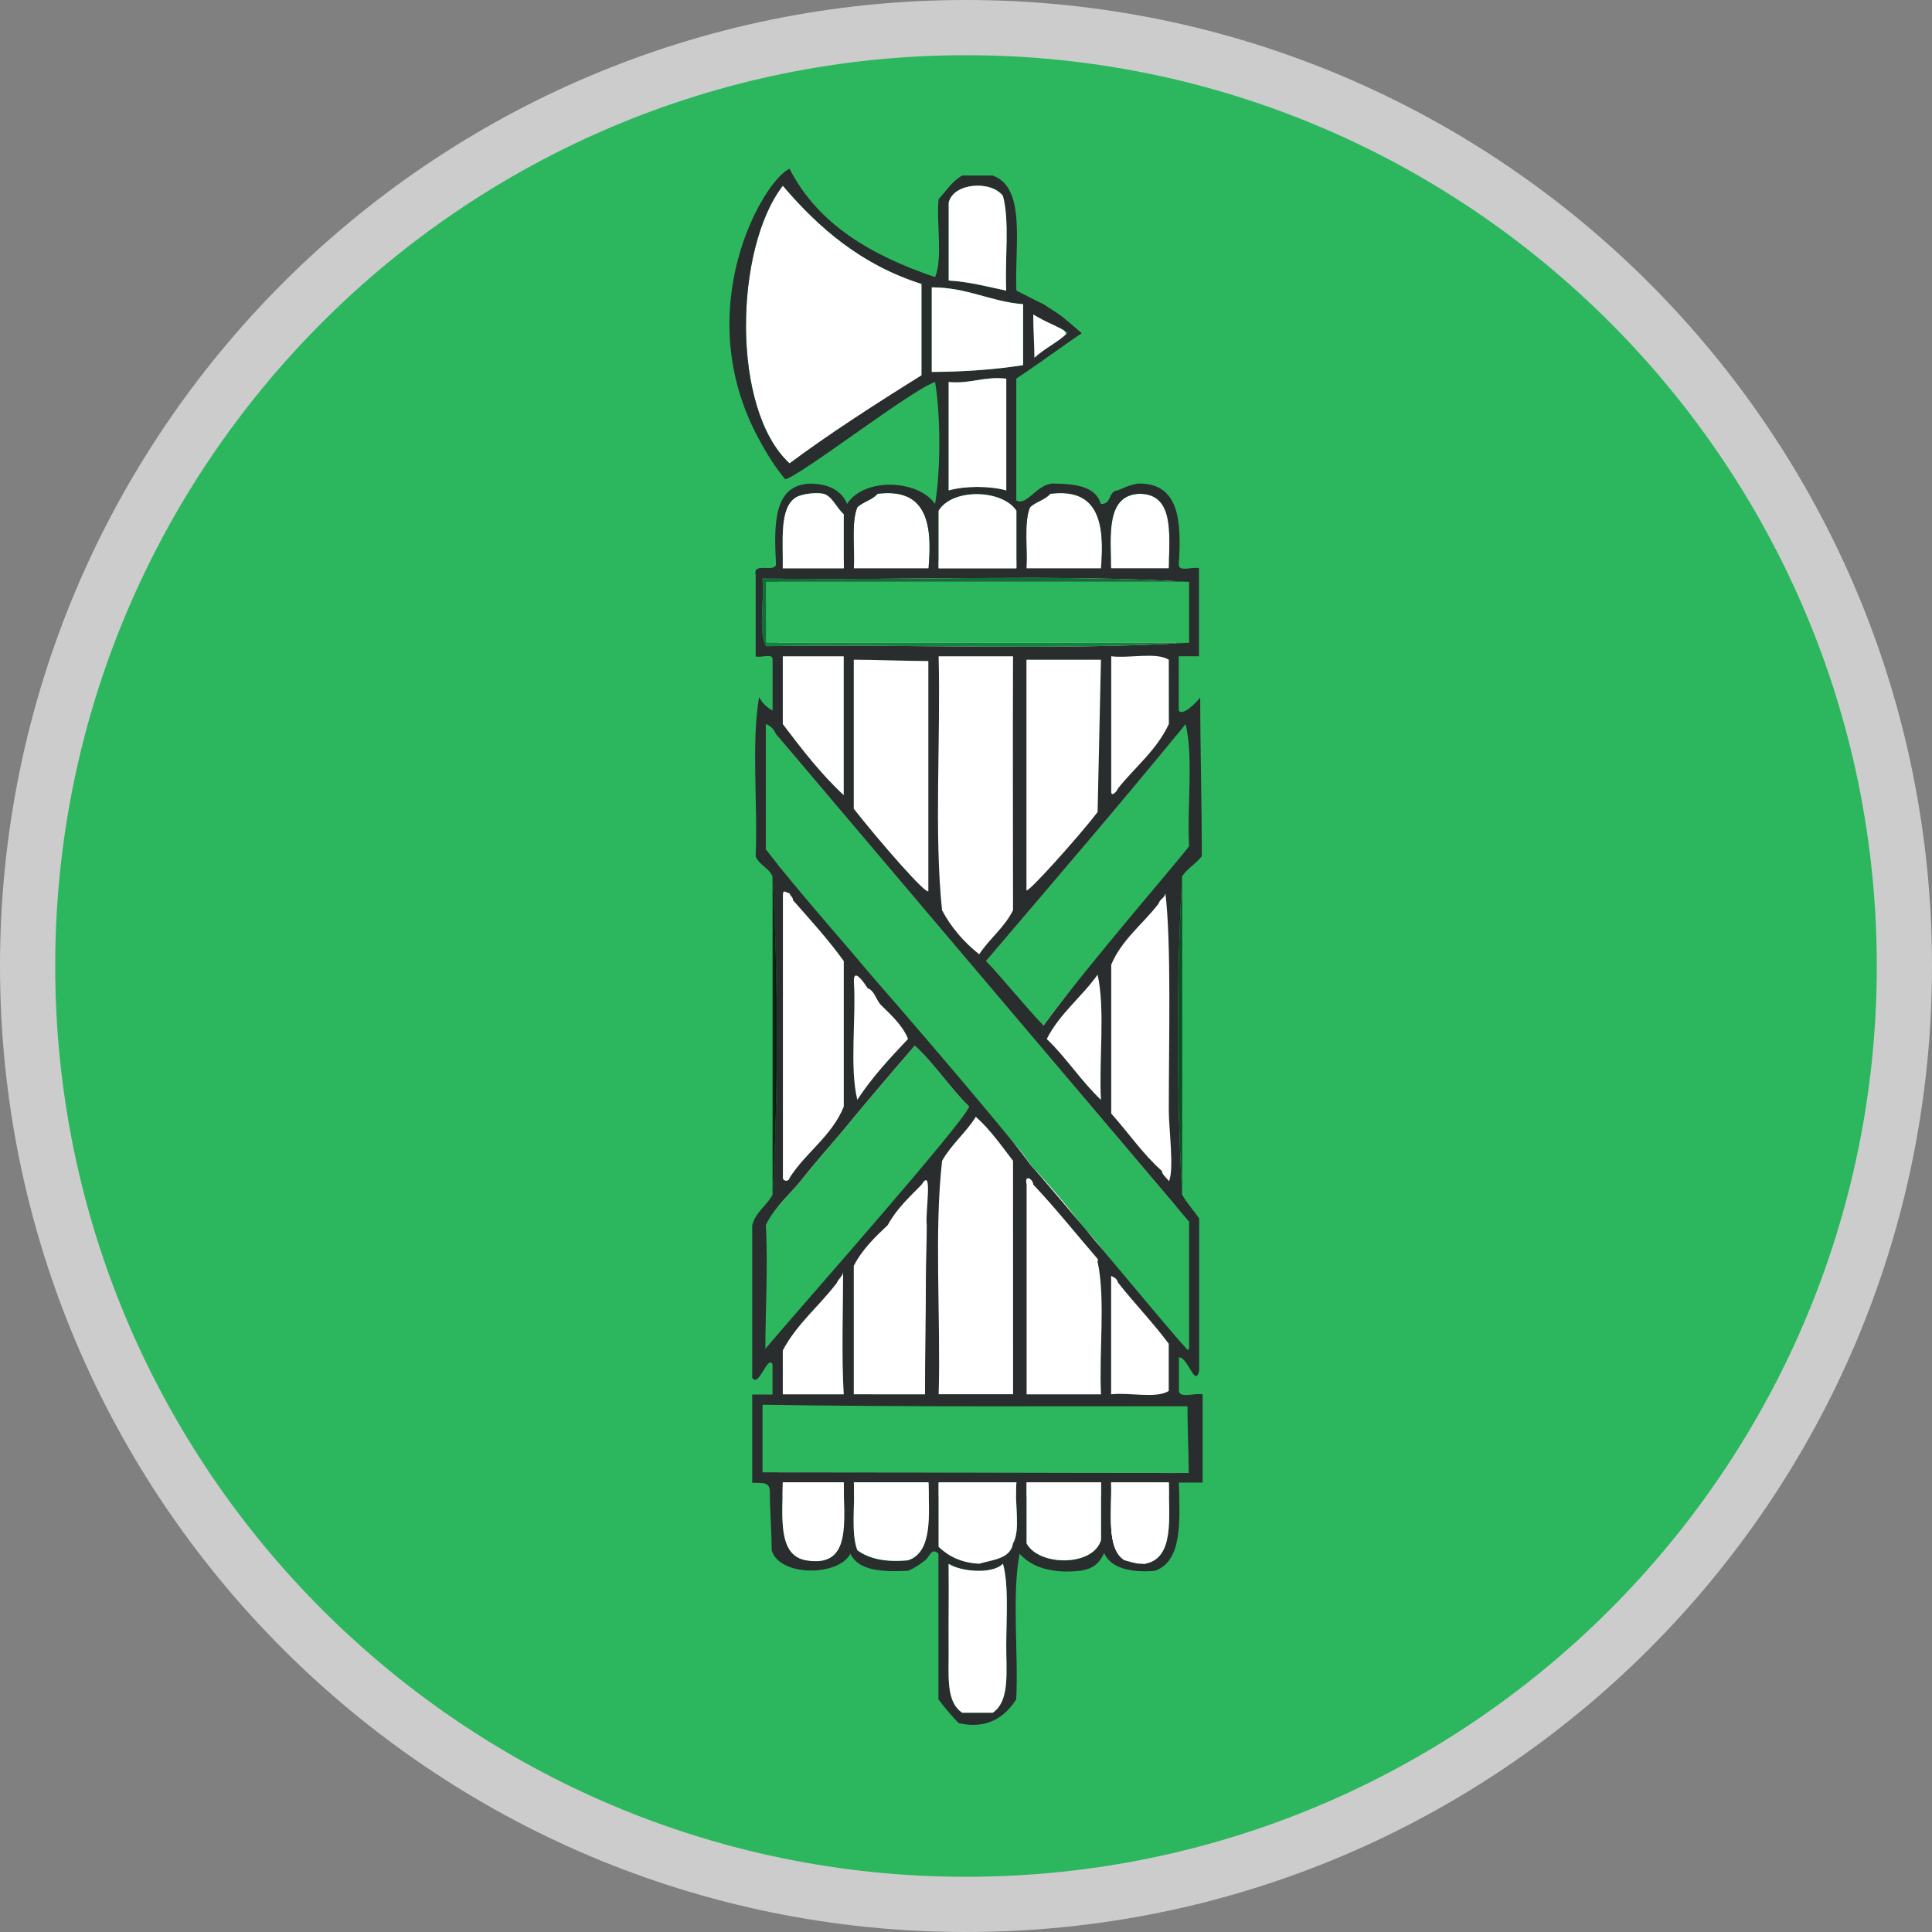
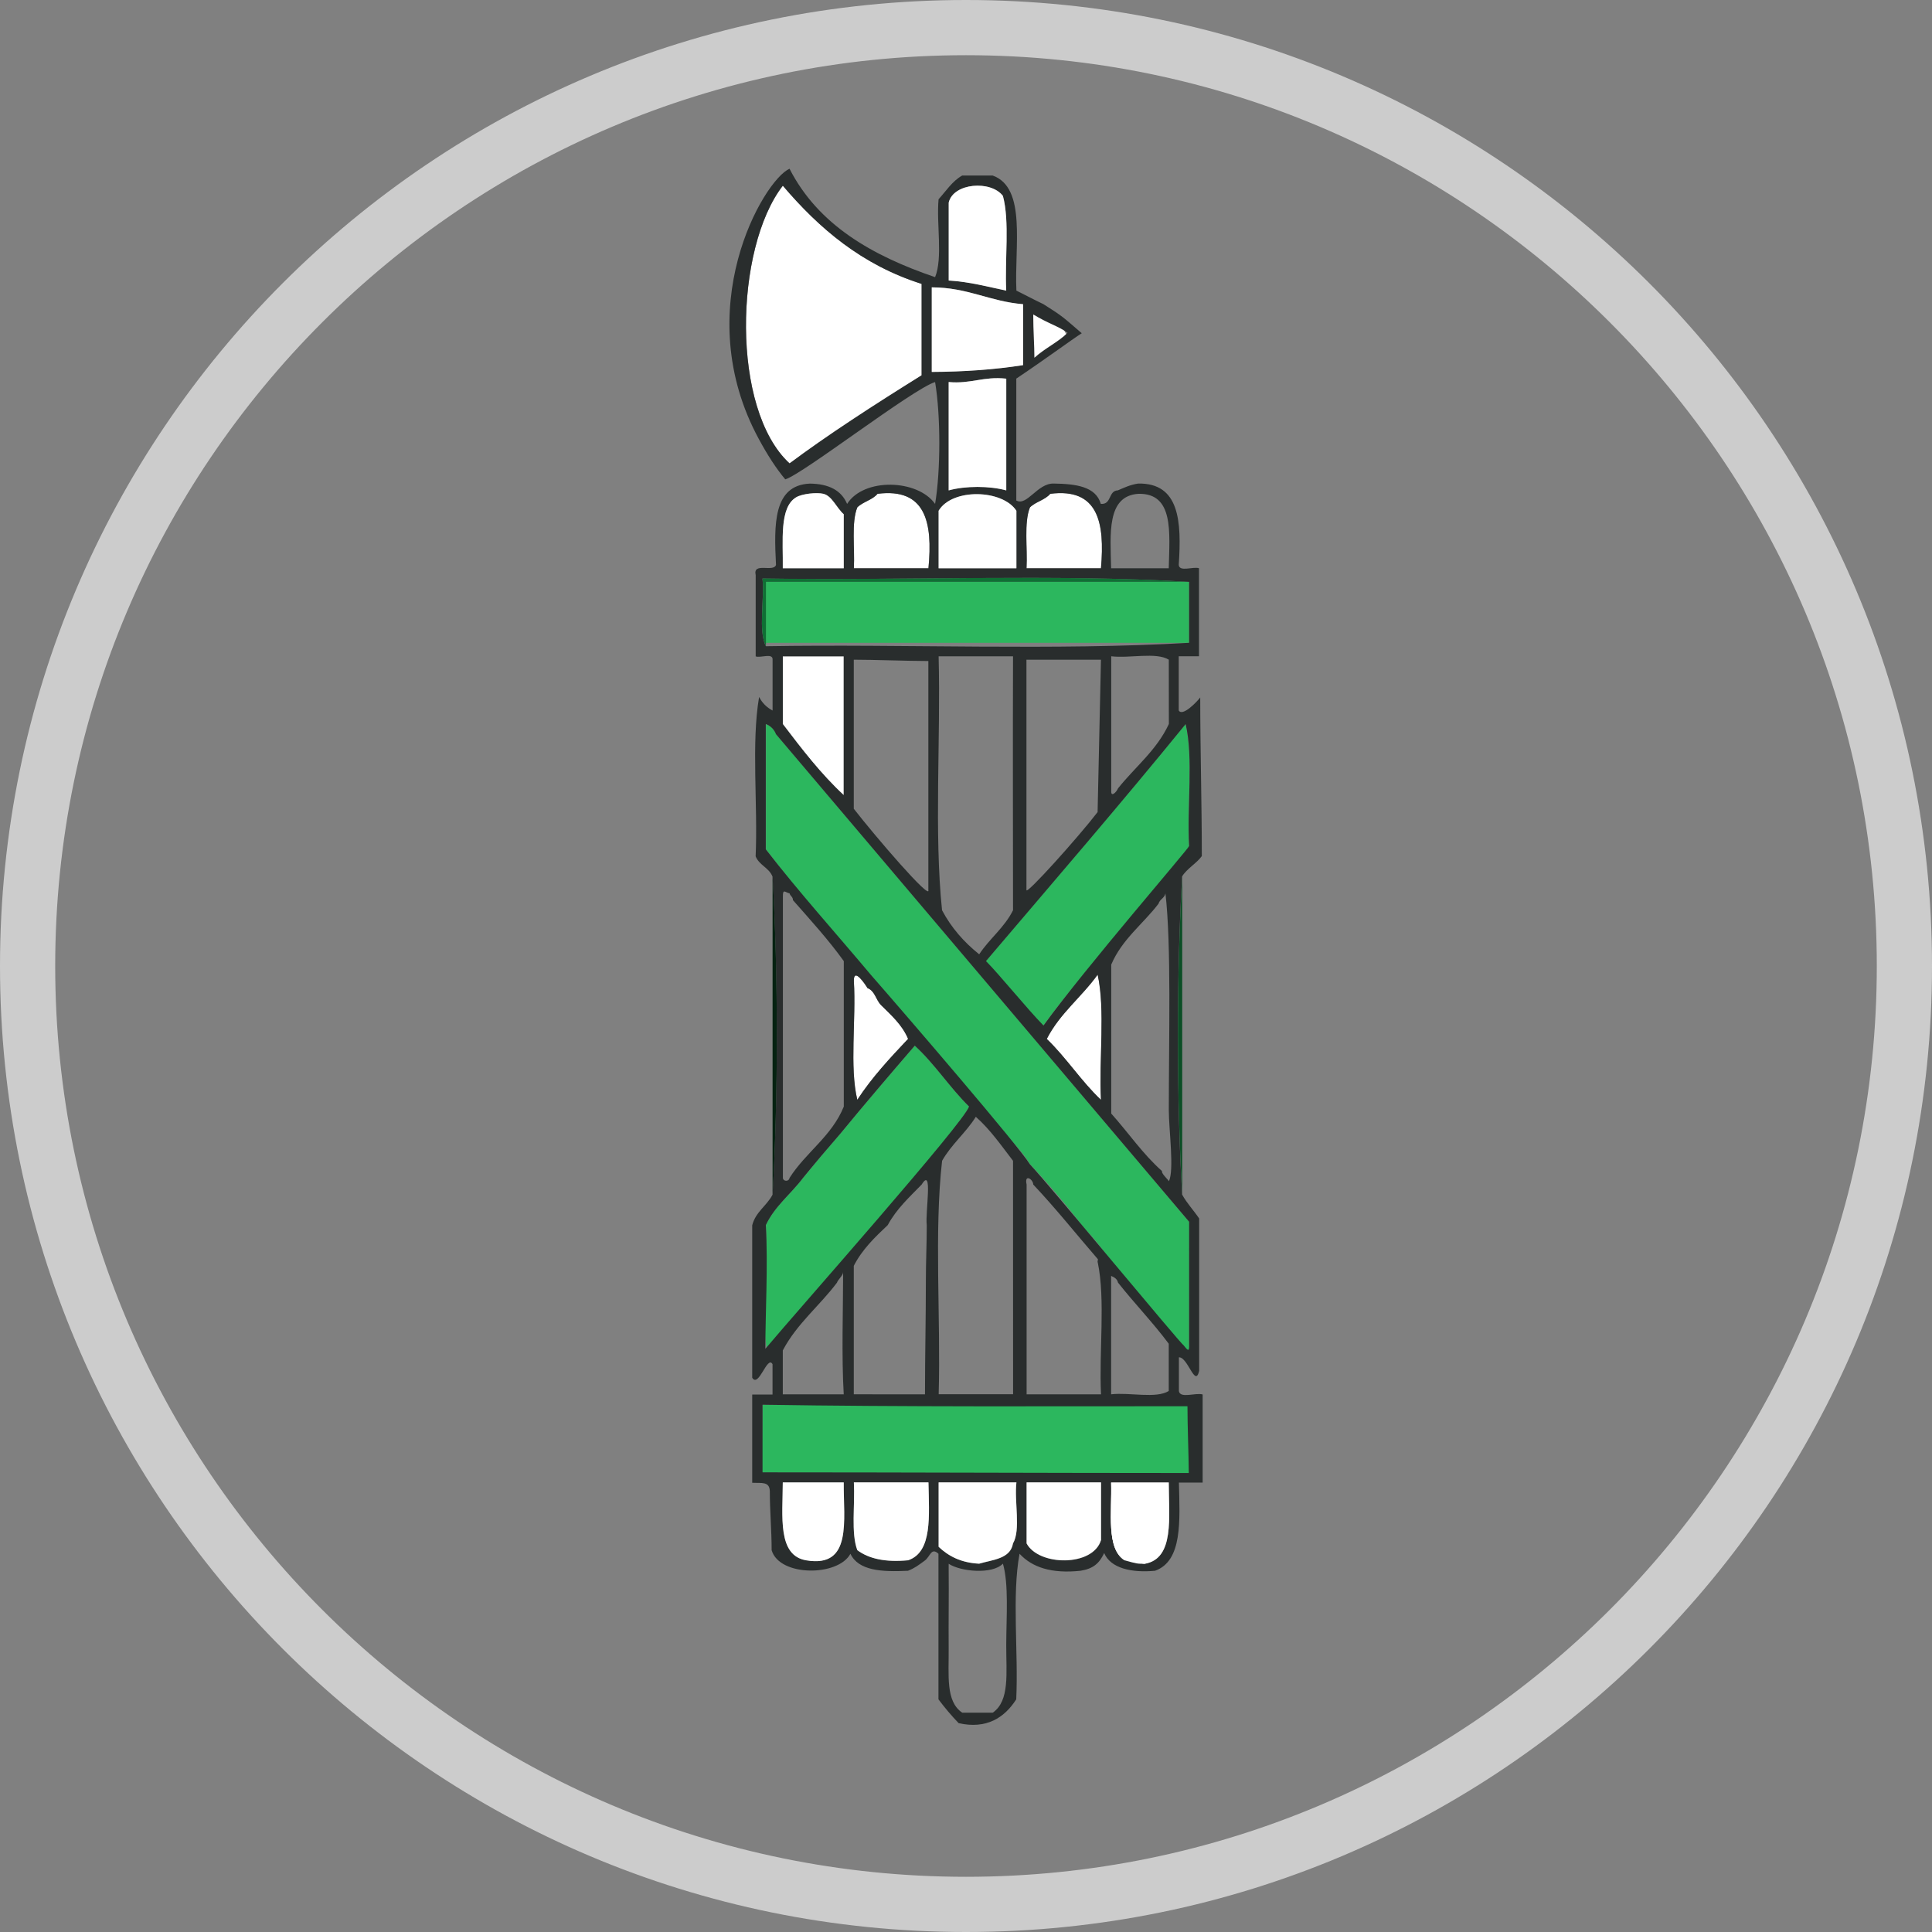
<svg xmlns="http://www.w3.org/2000/svg" version="1.1" id="Layer_1" x="0px" y="0px" width="35px" height="35px" viewBox="0 0 35 35" enable-background="new 0 0 35 35" xml:space="preserve">
  <rect x="0" y="0" width="35" height="35" fill="#808080" stroke="none" />
  <g id="Ebene_2">
-     <circle fill="#2CB75E" cx="17.438" cy="17.437" r="16.688" />
-   </g>
+     </g>
  <g>
-     <rect x="14.096" y="10.162" fill="#FFFFFF" width="7.208" height="16.928" />
    <polygon fill="#FFFFFF" points="19.339,6.099 18.713,6.544 18.663,5.687 19.189,5.818  " />
    <path fill="#2CB75E" d="M13.875,11.645c0-0.368,0-0.737,0-1.104c2.555,0,5.111,0,7.667,0c0,0.367,0,0.736,0,1.104   C18.984,11.645,16.43,11.645,13.875,11.645z" />
-     <path fill="#11843D" d="M13.875,11.707c0-0.021,0-0.042,0-0.062c2.555,0,5.111,0,7.667,0   C19.107,11.788,16.409,11.665,13.875,11.707z" />
    <path fill="#2CB75E" d="M21.549,26.688c-2.554,0-5.195-0.008-7.751-0.008c0-0.367,0.016-0.865,0.016-1.232   c2.575-0.008,5.17-0.018,7.729-0.018C21.542,25.797,21.549,26.318,21.549,26.688z" />
    <path fill="#FFFFFF" d="M16.697,5.143c0,0.552,0,1.104,0,1.656c-0.799,0.522-1.319,0.859-2.393,1.596   c-1.065-0.981-0.999-3.897-0.121-5.031C14.839,4.136,15.609,4.798,16.697,5.143z" />
    <path fill="#FFFFFF" d="M16.819,10.295c-0.45,0-0.901,0-1.351,0c0.019-0.372-0.048-0.826,0.062-1.104   c0.103-0.102,0.275-0.133,0.367-0.246C16.766,8.836,16.901,9.458,16.819,10.295z" />
    <path fill="#FFFFFF" d="M19.945,10.295c-0.45,0-0.899,0-1.35,0c0.02-0.372-0.051-0.826,0.062-1.104   c0.104-0.102,0.275-0.133,0.367-0.246C19.895,8.835,20.018,9.467,19.945,10.295z" />
-     <path fill="#FFFFFF" d="M21.174,10.295c-0.348,0-0.697,0-1.043,0c-0.015-0.626-0.083-1.311,0.493-1.349   C21.27,8.931,21.188,9.646,21.174,10.295z" />
    <path fill="#FFFFFF" d="M14.181,11.89c0.368,0,0.735,0,1.104,0c0,0.838,0,1.677,0,2.515c-0.414-0.383-0.759-0.835-1.104-1.287   C14.181,12.708,14.181,12.3,14.181,11.89z" />
    <path fill="#2CB75E" d="M21.542,24.343c0.007,0.152,0,0.168-0.101,0.036c-0.055-0.027-0.662-0.729-0.817-0.917   c-0.358-0.34-0.624-0.868-0.981-1.205c-0.308-0.413-0.637-0.796-0.982-1.164c-0.198-0.325-0.477-0.553-0.736-0.86   c-0.077-0.092-0.253-0.106-0.257-0.233c-0.705-0.704-1.285-1.562-1.94-2.312c-0.638-0.754-1.245-1.517-1.851-2.299   c0-0.757,0-1.514,0-2.27c0.088,0.035,0.15,0.095,0.184,0.185c2.497,2.942,4.988,5.886,7.483,8.832   C21.542,22.871,21.542,23.607,21.542,24.343z" />
    <path fill="#2CB75E" d="M18.902,18.577c-0.289-0.076-0.927-0.912-1.042-1.167c1.213-1.427,2.436-2.84,3.616-4.293   c0.146,0.614,0.023,1.493,0.064,2.208c0,0.041,0,0.081,0,0.122c-0.053,0.012-0.062,0.062-0.125,0.062   C20.629,16.578,19.688,17.499,18.902,18.577z" />
    <path fill="#FFFFFF" d="M16.451,18.82c-0.329,0.349-0.653,0.695-0.92,1.104c-0.144-0.592-0.021-1.452-0.063-2.146   c-0.009-0.27,0.208,0.056,0.248,0.123c0.134,0.049,0.151,0.213,0.244,0.307C16.146,18.393,16.342,18.562,16.451,18.82z" />
    <path fill="#FFFFFF" d="M18.965,18.82c0.235-0.461,0.631-0.76,0.922-1.164c0.141,0.632,0.021,1.533,0.059,2.268   C19.588,19.588,19.32,19.164,18.965,18.82z" />
    <path fill="#2CB75E" d="M17.556,20.047c-0.076,0.275-3.043,3.729-3.65,4.448c-0.144-0.613,0.01-1.584-0.031-2.302   c0.164-0.346,0.456-0.564,0.674-0.855c0.223-0.271,0.445-0.537,0.675-0.8c0.442-0.538,0.895-1.067,1.349-1.595   C16.935,19.275,17.205,19.701,17.556,20.047z" />
    <path fill="#292D2D" d="M13.752,12.626c0.056,0.109,0.137,0.189,0.244,0.246c0-0.306,0-0.614,0-0.919   c0.011-0.133-0.217-0.028-0.306-0.062c0-0.491,0-0.982,0-1.473c-0.056-0.241,0.323-0.044,0.368-0.184   c-0.037-0.732-0.053-1.444,0.614-1.473c0.344,0.004,0.571,0.123,0.674,0.368c0.303-0.48,1.279-0.447,1.594,0   c0.102-0.598,0.102-1.608,0-2.208c-0.417,0.133-2.397,1.67-2.714,1.763c-0.168-0.198-0.333-0.46-0.474-0.721   c-1.288-2.361,0.081-4.701,0.551-4.906c0.519,1.016,1.493,1.574,2.637,1.964c0.143-0.349,0.022-0.961,0.063-1.411   c0.136-0.149,0.246-0.327,0.428-0.43c0.186,0,0.367,0,0.552,0c0.619,0.222,0.392,1.286,0.43,2.085   c0.165,0.081,0.312,0.161,0.489,0.245c0.35,0.22,0.357,0.236,0.695,0.527c-0.173,0.109-0.658,0.469-1.186,0.822   c0,0.737,0,1.473,0,2.208c0.193,0.109,0.381-0.313,0.676-0.307c0.402,0.006,0.764,0.052,0.855,0.368   c0.201,0.017,0.131-0.238,0.31-0.245c0.113-0.048,0.224-0.102,0.368-0.123c0.748-0.012,0.787,0.685,0.734,1.473   c0.01,0.135,0.262,0.026,0.367,0.061c0,0.533,0,1.063,0,1.595c-0.123,0-0.246,0-0.367,0c0,0.328,0,0.655,0,0.981   c0.064,0.118,0.326-0.15,0.389-0.235c0,0.911,0.029,1.933,0.029,2.874c-0.092,0.13-0.271,0.227-0.357,0.368   c-0.102,1.779-0.102,3.988,0,5.764c0.088,0.159,0.209,0.285,0.309,0.433c0,0.919,0,1.839,0,2.761   c-0.074,0.312-0.203-0.252-0.367-0.246c0,0.204,0,0.408,0,0.613c0.024,0.139,0.301,0.023,0.43,0.06c0,0.534,0,1.065,0,1.597   c-0.143,0-0.285,0-0.43,0c0.017,0.693,0.067,1.418-0.432,1.597c-0.427,0.041-0.807-0.047-0.922-0.321   c-0.089,0.189-0.199,0.284-0.428,0.321c-0.526,0.056-0.877-0.062-1.105-0.308c-0.141,0.758-0.019,1.778-0.06,2.637   c-0.212,0.334-0.541,0.545-1.043,0.432c-0.129-0.134-0.252-0.279-0.366-0.432c0-0.876,0-1.758,0-2.637   c-0.132-0.123-0.149,0.052-0.247,0.123c-0.117,0.086-0.185,0.138-0.305,0.185c-0.479,0.024-0.898-0.002-1.043-0.308   c-0.219,0.412-1.283,0.42-1.427-0.064c0-0.368-0.033-0.705-0.033-1.074c-0.009-0.175-0.145-0.139-0.319-0.148   c0-0.531,0-1.062,0-1.598c0.124,0,0.246,0,0.368,0c0-0.182,0-0.365,0-0.551c-0.095-0.169-0.25,0.439-0.368,0.246   c0-0.92,0-1.838,0-2.762c0.063-0.244,0.261-0.35,0.368-0.553c0.103-1.775,0.103-3.983,0-5.763   c-0.063-0.162-0.243-0.207-0.306-0.368C13.731,14.569,13.608,13.464,13.752,12.626z M17.186,3.67c0,0.47,0,0.941,0,1.411   c0.384,0.024,0.704,0.113,1.042,0.184c-0.028-0.563,0.064-1.253-0.061-1.717C17.951,3.262,17.27,3.312,17.186,3.67z M14.181,3.364   c-0.876,1.134-0.944,4.049,0.122,5.031c0.654-0.492,1.564-1.083,2.393-1.596c0-0.552,0-1.104,0-1.656   C15.609,4.798,14.839,4.136,14.181,3.364z M16.879,5.205c0,0.511,0,1.021,0,1.532c0.589-0.002,1.145-0.042,1.655-0.123   c0-0.368,0-0.736,0-1.104C17.931,5.462,17.533,5.207,16.879,5.205z M18.718,5.695c0,0.306,0.021,0.556,0.021,0.786   c0.209-0.187,0.428-0.279,0.601-0.452C19.193,5.917,18.961,5.849,18.718,5.695z M17.186,6.921c0,0.655,0,1.309,0,1.963   c0.302-0.084,0.742-0.084,1.042,0c0-0.675,0-1.349,0-2.024C17.816,6.814,17.592,6.958,17.186,6.921z M15.285,9.315   c-0.131-0.115-0.21-0.331-0.369-0.37c-0.12-0.029-0.382-0.002-0.491,0.062c-0.313,0.185-0.236,0.803-0.244,1.287   c0.368,0,0.735,0,1.104,0C15.285,9.968,15.285,9.64,15.285,9.315z M15.898,8.946c-0.093,0.112-0.264,0.144-0.367,0.246   c-0.111,0.277-0.043,0.732-0.062,1.104c0.45,0,0.9,0,1.351,0C16.901,9.458,16.766,8.836,15.898,8.946z M17.004,9.253   c0,0.347,0,0.695,0,1.042c0.469,0,0.94,0,1.409,0c0-0.347,0-0.695,0-1.042C18.161,8.864,17.25,8.84,17.004,9.253z M19.027,8.946   c-0.094,0.112-0.266,0.144-0.368,0.246c-0.111,0.277-0.042,0.732-0.062,1.104c0.448,0,0.897,0,1.348,0   C20.018,9.467,19.895,8.835,19.027,8.946z M20.622,8.946c-0.576,0.039-0.507,0.723-0.493,1.349c0.348,0,0.697,0,1.044,0   C21.188,9.646,21.27,8.931,20.622,8.946z M13.875,11.707c2.534-0.042,5.234,0.081,7.667-0.062c0-0.369,0-0.737,0-1.104   c-2.453-0.144-5.174-0.02-7.729-0.06C13.852,10.868,13.732,11.418,13.875,11.707z M14.181,13.118   c0.344,0.453,0.69,0.904,1.104,1.287c0-0.837,0-1.677,0-2.515c-0.369,0-0.736,0-1.104,0C14.181,12.3,14.181,12.708,14.181,13.118z    M15.467,11.951c0,0.9,0,1.798,0,2.7c0.394,0.507,1.396,1.672,1.351,1.473c0-1.412,0-2.739,0-4.149   C16.404,11.974,15.837,11.951,15.467,11.951z M18.352,11.89c-0.449,0-0.897,0-1.348,0c0.039,1.513-0.084,3.19,0.062,4.6   c0.169,0.319,0.4,0.58,0.673,0.798c0.187-0.284,0.457-0.484,0.613-0.798C18.352,15.094,18.346,13.493,18.352,11.89z M19.945,11.951   c-0.422,0-1.006,0-1.35,0c0,1.287,0,2.576,0,3.865c0,0.102,0,0.205,0,0.308c-0.012,0.102,0.942-0.96,1.289-1.412 M21.174,11.951   c-0.229-0.142-0.714-0.021-1.043-0.062c0,0.774,0,1.809,0,2.454c0,0.095,0.092,0.013,0.123-0.061c0.309-0.388,0.7-0.69,0.921-1.166   C21.174,12.728,21.174,12.34,21.174,11.951z M21.542,22.133c-2.496-2.943-4.988-5.889-7.484-8.832   c-0.035-0.089-0.096-0.15-0.185-0.185c0,0.755,0,1.513,0,2.27c0.606,0.782,1.266,1.514,1.901,2.271   c0.658,0.752,2.685,3.109,2.884,3.436c0.347,0.367,2.732,3.256,2.787,3.281c0.078,0.1,0.103,0.121,0.097-0.031   C21.542,23.607,21.542,22.871,21.542,22.133z M21.542,15.326c-0.041-0.716,0.081-1.594-0.063-2.208   c-1.183,1.453-2.403,2.866-3.617,4.293c0.236,0.235,0.756,0.878,1.042,1.167C19.688,17.499,21.542,15.366,21.542,15.326z    M14.365,16.307c0.001-0.062-0.05-0.073-0.061-0.123c-0.077-0.014-0.125-0.095-0.121,0.062c0,0.123,0,0.244,0,0.367   c0,1.577,0,3.147,0,4.725c0,0.062,0.106,0.078,0.121,0c0.295-0.464,0.763-0.752,0.982-1.291c0-0.878,0-1.758,0-2.636   C15.002,17.017,14.682,16.667,14.365,16.307z M21.051,21.215c-0.019,0.045,0.131,0.171,0.123,0.186c0.102-0.195,0-0.938,0-1.291   c0-1.278,0.047-3.007-0.061-3.925c-0.018,0.088-0.102,0.103-0.125,0.186c-0.282,0.37-0.661,0.643-0.857,1.104   c0,0.899,0,1.797,0,2.698C20.439,20.516,20.704,20.908,21.051,21.215z M15.96,18.207c-0.093-0.093-0.11-0.257-0.244-0.306   c-0.039-0.066-0.256-0.393-0.247-0.123c0.042,0.695-0.081,1.553,0.062,2.146c0.266-0.408,0.592-0.756,0.92-1.104   C16.342,18.562,16.146,18.393,15.96,18.207z M19.945,19.925c-0.039-0.735,0.08-1.636-0.061-2.268   c-0.287,0.405-0.686,0.702-0.921,1.165C19.32,19.164,19.588,19.588,19.945,19.925z M16.572,18.943   c-0.454,0.527-0.907,1.057-1.349,1.595c-0.229,0.263-0.453,0.528-0.675,0.8c-0.219,0.291-0.511,0.51-0.674,0.855   c0.041,0.718-0.009,1.611-0.009,2.242c0.608-0.723,3.614-4.113,3.69-4.39C17.205,19.701,16.935,19.275,16.572,18.943z    M18.352,21.029c-0.213-0.276-0.413-0.567-0.674-0.797c-0.179,0.287-0.442,0.498-0.611,0.797c-0.146,1.287-0.023,2.844-0.062,4.229   c0.449,0,0.899,0,1.348,0C18.352,23.962,18.352,22.329,18.352,21.029z M16.757,25.26c0-0.734,0.016-1.337,0.016-2.066   c0-0.35,0.016-0.65,0.016-1c-0.03-0.226,0.117-1.076-0.092-0.735c-0.223,0.229-0.457,0.442-0.615,0.735   c-0.232,0.219-0.462,0.439-0.615,0.738c0,0.776,0,1.555,0,2.327C15.898,25.26,16.328,25.26,16.757,25.26z M18.718,21.459   c0-0.095-0.165-0.202-0.12,0c0,1.268,0,2.533,0,3.801c0.448,0,0.897,0,1.348,0c-0.038-0.773,0.082-1.714-0.059-2.389   c-0.011-0.018,0.01-0.053,0-0.062C19.484,22.343,19.128,21.893,18.718,21.459z M14.181,24.464c0,0.267,0,0.531,0,0.796   c0.368,0,0.735,0,1.104,0c-0.041-0.693-0.011-1.541-0.011-2.214c0,0.06-0.101,0.144-0.111,0.19   C14.847,23.657,14.436,23.98,14.181,24.464z M20.254,23.236c-0.016-0.068-0.066-0.096-0.125-0.122c0,0.717,0,1.431,0,2.145   c0.33-0.038,0.816,0.083,1.044-0.06c0-0.284,0-0.572,0-0.856C20.885,23.957,20.553,23.614,20.254,23.236z M21.512,25.475   c-2.464,0-5.144,0.014-7.698-0.027c0,0.408,0,0.816,0,1.225c2.505,0,5.274,0.012,7.722,0.012   C21.533,26.314,21.512,25.846,21.512,25.475z M15.285,26.855c-0.369,0-0.736,0-1.104,0c-0.002,0.612-0.102,1.328,0.429,1.41   C15.444,28.406,15.279,27.545,15.285,26.855z M16.451,28.268c0.443-0.15,0.378-0.808,0.368-1.412c-0.45,0-0.9,0-1.351,0   c0.023,0.408-0.054,0.916,0.063,1.228C15.741,28.24,16.046,28.305,16.451,28.268z M17.739,28.329   c0.252-0.074,0.566-0.089,0.613-0.367c0.145-0.247,0.021-0.755,0.062-1.104c-0.47,0-0.94,0-1.409,0c0,0.39,0,0.777,0,1.166   C17.182,28.191,17.41,28.311,17.739,28.329z M18.598,27.962c0.221,0.411,1.205,0.427,1.348-0.062c0-0.348,0-0.692,0-1.043   c-0.449,0-0.898,0-1.348,0C18.598,27.225,18.598,27.592,18.598,27.962z M21.174,26.855c-0.348,0-0.697,0-1.043,0   c0.016,0.537-0.097,1.201,0.245,1.41c0.188-0.043,0.226,0.063,0.369,0.062C21.279,28.23,21.174,27.492,21.174,26.855z    M17.186,28.329c0,0.041,0,0.081,0,0.124c0.005,0.438-0.004,0.936,0,1.408c0.005,0.484-0.059,0.961,0.246,1.166   c0.186,0,0.367,0,0.552,0c0.313-0.215,0.243-0.725,0.245-1.228c0.002-0.522,0.047-1.099-0.06-1.472   C17.974,28.529,17.396,28.469,17.186,28.329z" />
    <path fill="#FFFFFF" d="M15.285,10.295c-0.369,0-0.736,0-1.104,0c0.008-0.485-0.069-1.104,0.244-1.287   c0.109-0.064,0.372-0.091,0.491-0.062c0.158,0.038,0.237,0.255,0.369,0.37C15.285,9.64,15.285,9.968,15.285,10.295z" />
    <path fill="#0B4E25" d="M21.417,15.877c0,1.922,0,3.844,0,5.764C21.314,19.865,21.314,17.657,21.417,15.877z" />
    <path fill="#FFFFFF" d="M20.744,28.329c-0.145,0.001-0.182-0.106-0.369-0.062c-0.342-0.209-0.229-0.875-0.246-1.41   c0.348,0,0.697,0,1.044,0C21.174,27.492,21.279,28.23,20.744,28.329z" />
    <path fill="#FFFFFF" d="M15.531,28.082c-0.117-0.312-0.04-0.816-0.062-1.227c0.45,0,0.9,0,1.351,0   c0.011,0.604,0.075,1.261-0.368,1.41C16.046,28.305,15.741,28.24,15.531,28.082z" />
    <path fill="#FFFFFF" d="M17.004,28.021c0-0.388,0-0.775,0-1.166c0.469,0,0.94,0,1.409,0c-0.041,0.352,0.082,0.857-0.062,1.105   c-0.047,0.279-0.36,0.293-0.614,0.367C17.41,28.311,17.182,28.191,17.004,28.021z" />
    <path fill="#FFFFFF" d="M14.61,28.268c-0.53-0.084-0.431-0.799-0.429-1.412c0.368,0,0.735,0,1.104,0   C15.279,27.545,15.444,28.406,14.61,28.268z" />
-     <path fill="#FFFFFF" d="M18.169,28.329c0.104,0.373,0.062,0.948,0.06,1.472c-0.002,0.504,0.067,1.012-0.245,1.227   c-0.185,0-0.366,0-0.552,0c-0.304-0.205-0.24-0.68-0.246-1.164c-0.004-0.475,0.005-0.973,0-1.409c0-0.043,0-0.083,0-0.124   C17.396,28.469,17.974,28.529,18.169,28.329z" />
    <path fill="#FFFFFF" d="M18.169,3.549c0.126,0.464,0.031,1.154,0.06,1.716c-0.338-0.071-0.659-0.159-1.042-0.183   c0-0.471,0-0.942,0-1.411C17.27,3.312,17.951,3.262,18.169,3.549z" />
    <path fill="#FFFFFF" d="M18.534,5.511c0,0.196,0,0.392,0,0.588c0,0.171,0,0.344,0,0.516c-0.511,0.08-1.065,0.12-1.654,0.123   c0-0.51,0-1.021,0-1.532C17.533,5.207,17.931,5.462,18.534,5.511z" />
    <path fill="#FFFFFF" d="M18.23,6.86c0,0.675,0,1.349,0,2.024c-0.302-0.084-0.743-0.084-1.044,0c0-0.655,0-1.309,0-1.963   C17.592,6.958,17.816,6.814,18.23,6.86z" />
    <path fill="#FFFFFF" d="M18.413,9.253c0,0.347,0,0.695,0,1.042c-0.47,0-0.94,0-1.409,0c0-0.347,0-0.695,0-1.042   C17.25,8.84,18.161,8.864,18.413,9.253z" />
    <path fill="#FFFFFF" d="M18.598,26.855c0.448,0,0.897,0,1.348,0c0,0.352,0,0.696,0,1.043c-0.143,0.486-1.127,0.475-1.348,0.062   C18.598,27.592,18.598,27.225,18.598,26.855z" />
    <path fill="#052211" d="M13.996,15.877c0.103,1.779,0.103,3.988,0,5.764C13.996,19.721,13.996,17.798,13.996,15.877z" />
    <path fill="#0F6F34" d="M13.875,11.707c-0.143-0.288-0.022-0.839-0.061-1.228c2.556,0.041,5.276-0.083,7.729,0.061   c-2.557,0-5.111,0-7.667,0c0,0.367,0,0.736,0,1.104C13.875,11.665,13.875,11.685,13.875,11.707z" />
    <path fill="#FFFFFF" d="M20.744,28.329c-0.145,0.001-0.146,0-0.369-0.062c-0.342-0.209-0.229-0.875-0.246-1.41" />
  </g>
  <path id="border" fill="#CCCCCC" d="M17.5,1C26.6,1,34,8.402,34,17.5C34,26.6,26.6,34,17.5,34C8.402,34,1,26.6,1,17.5  C1,8.402,8.402,1,17.5,1 M17.5,0C7.835,0,0,7.835,0,17.5S7.835,35,17.5,35S35,27.165,35,17.5S27.165,0,17.5,0L17.5,0z" />
</svg>